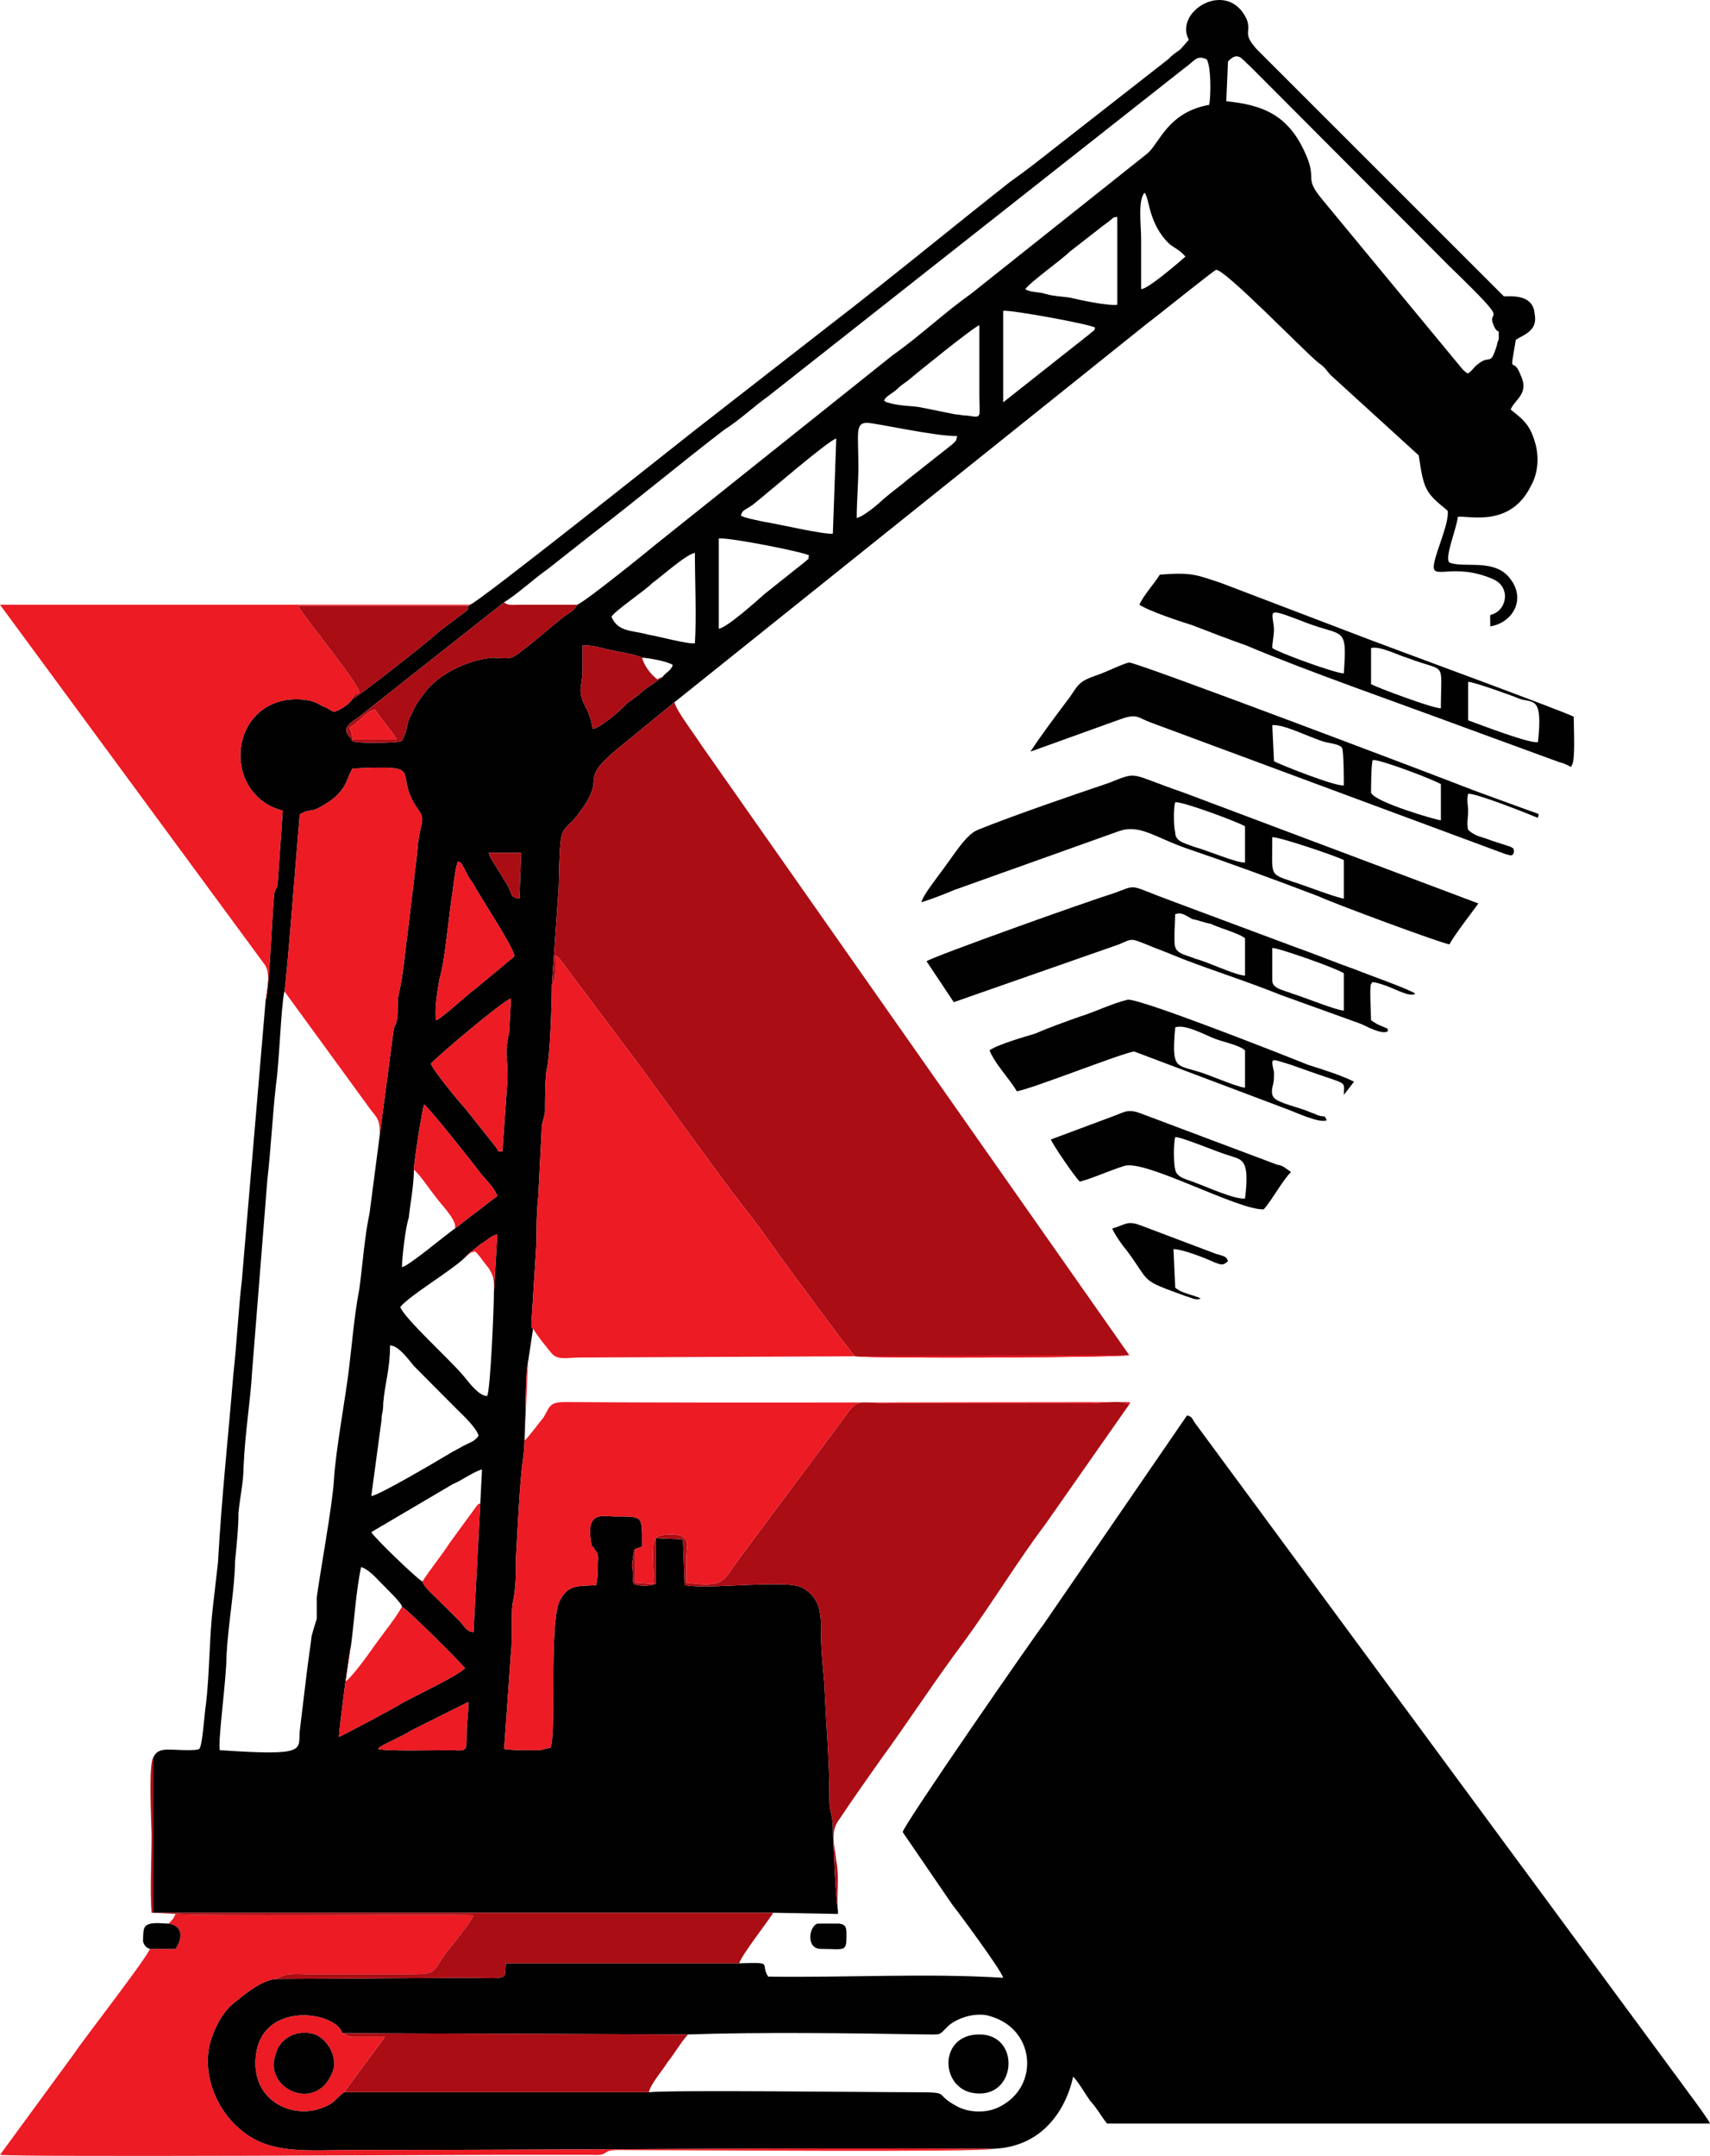
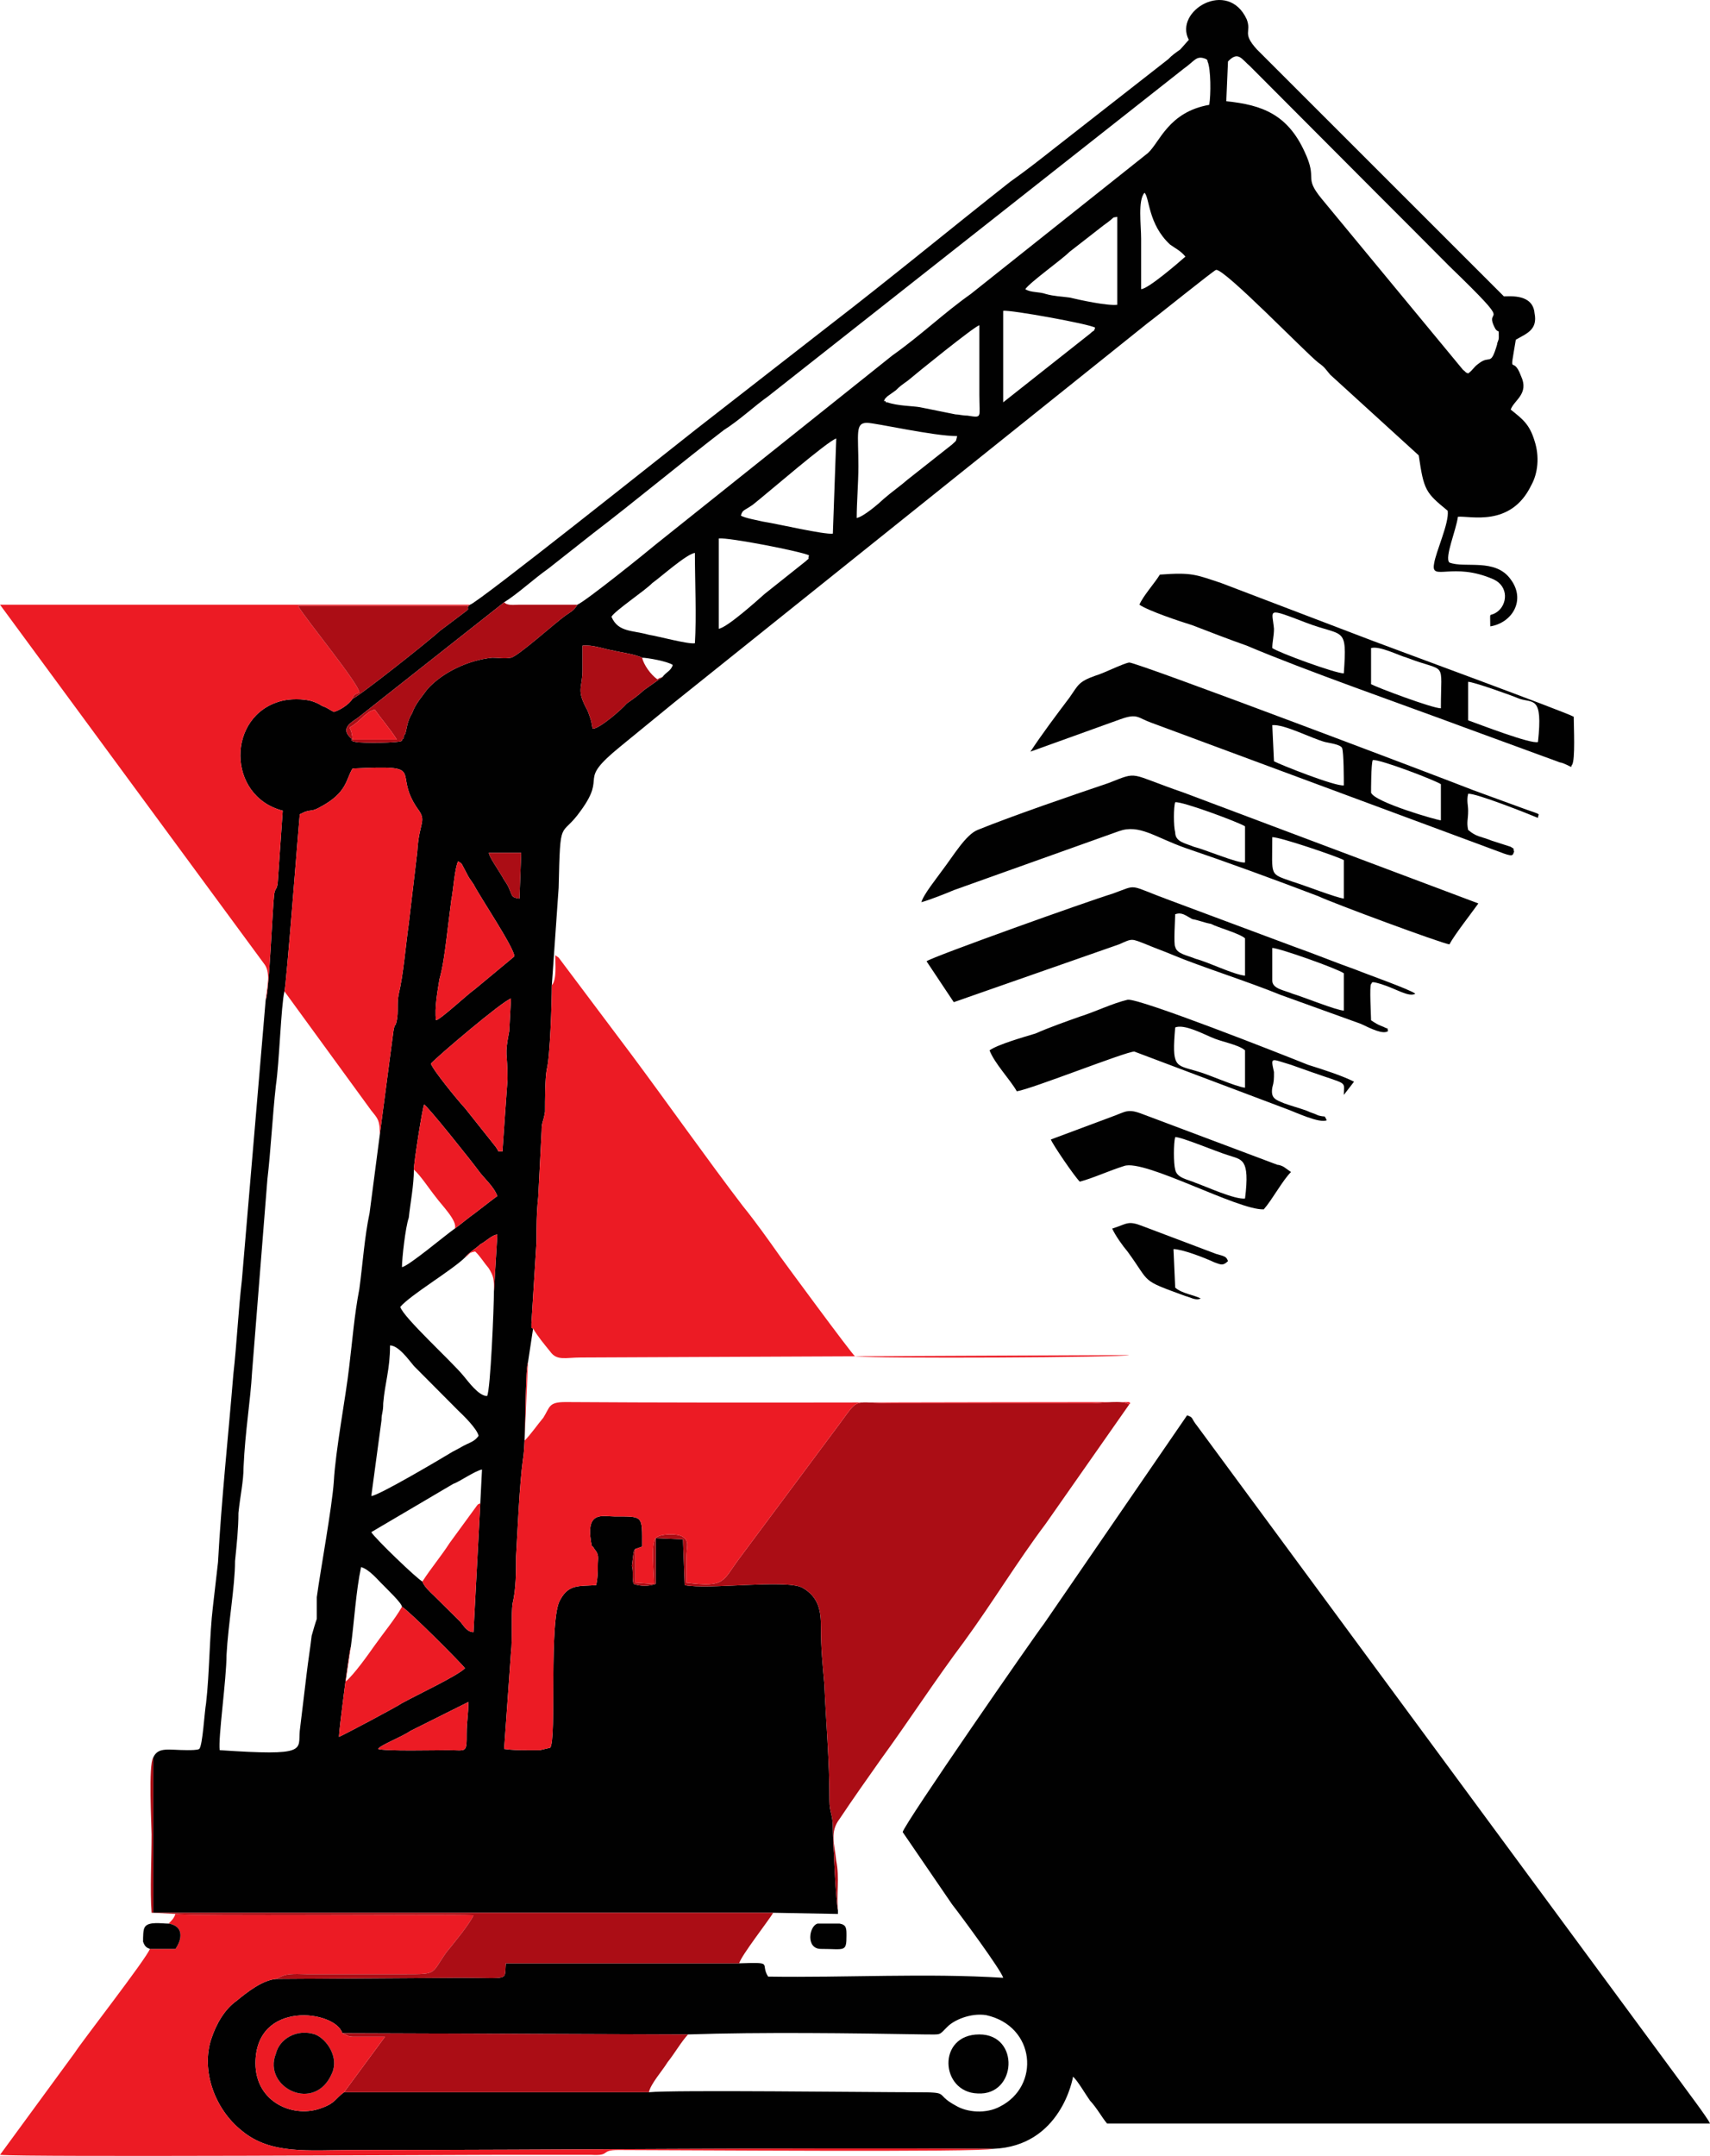
<svg xmlns="http://www.w3.org/2000/svg" xml:space="preserve" width="120.112mm" height="151.384mm" version="1.1" style="shape-rendering:geometricPrecision; text-rendering:geometricPrecision; image-rendering:optimizeQuality; fill-rule:evenodd; clip-rule:evenodd" viewBox="0 0 9115.21 11488.49">
  <defs>
    <style type="text/css">
   
    .fil0 {fill:#010101}
    .fil1 {fill:#AB0D15}
    .fil2 {fill:#EC1B24}
   
  </style>
  </defs>
  <g id="Layer_x0020_1">
    <path class="fil0" d="M2015.46 9319.8c9.08,-19.34 127.17,-64.25 172.55,-96.22l308.67 -154.12c0,70.64 -9.09,102.78 -9.09,166.88 0,109.25 0,89.81 -99.87,89.81 -63.51,0 -335.89,6.44 -372.25,-6.35zm-145.21 -545.48c18.15,-134.76 27.2,-295.38 54.42,-423.74 45.45,12.98 90.79,70.67 118.08,96.24 18.15,19.37 99.88,96.43 99.88,115.53 36.29,19.27 317.76,301.84 335.9,327.32 -36.31,38.58 -254.16,141.22 -335.9,186.13 -27.3,19.36 -317.83,173.35 -335.96,179.77 0,-31.97 54.49,-462.14 63.58,-481.25zm689.97 -763.81l-36.28 686.67c-36.36,0 -54.5,-38.51 -72.65,-57.62l-136.21 -134.79c-27.24,-25.83 -54.44,-51.37 -63.53,-77.21 -27.18,-12.68 -254.24,-230.96 -272.38,-263.11l435.77 -256.62c36.36,-13.01 118.1,-70.62 154.38,-77.02l-9.1 179.7zm-581.05 -38.58l54.5 -404.34c0,-38.55 9.08,-38.55 9.08,-89.82 9.07,-109.21 36.29,-179.81 36.29,-308.2 45.46,0 99.88,77.13 127.1,109.29l236.08 237.43c27.22,25.57 99.87,96.24 108.95,134.76 -18.14,25.61 -36.36,32.15 -63.59,44.98 -27.2,12.71 -45.37,25.58 -72.65,38.54 -63.51,38.51 -399.48,237.36 -435.77,237.36zm653.74 -1091.05c0,83.46 -18.23,526.16 -36.36,558.28 -45.38,0 -99.88,-77.04 -127.12,-108.97 -63.58,-77.13 -317.76,-308.16 -335.89,-365.86 54.47,-64.27 272.31,-192.68 344.99,-263.19 18.15,-25.79 63.56,-51.3 81.69,-70.71 27.24,-12.7 63.6,-51.33 90.82,-51.33l-18.13 301.77zm-208.84 -333.92c-54.5,38.58 -245.15,199.16 -281.44,205.52 0,-44.98 18.15,-211.88 36.29,-263.22 9.09,-83.42 27.22,-173.35 27.22,-256.76 0,-38.48 45.41,-327.34 54.5,-346.46 18.15,6.46 263.3,314.52 290.53,352.85 27.24,38.54 81.74,83.52 99.87,134.79 -9.08,6.54 -9.08,6.54 -18.13,13.05l-99.88 76.81c-36.36,25.73 -81.74,64.31 -108.96,83.43zm-127.14 -879.13c27.27,-32.19 381.31,-333.93 426.76,-346.75l-9.14 173.38c-27.22,141.18 -9.08,102.6 -9.08,256.82 -9.05,128.19 -18.15,250.12 -27.24,384.93 -36.28,-6.42 -9.05,13.01 -36.28,-25.54l-163.43 -205.52c-36.31,-38.52 -172.52,-205.39 -181.6,-237.33zm27.27 -231.11c-9.12,-64.29 9.09,-160.54 18.17,-218.17 18.15,-64.29 27.2,-134.79 36.29,-205.52l27.2 -218.21c9.08,-38.54 18.21,-173.31 36.36,-205.28 9.08,6.33 0,0 18.17,12.68l27.2 51.38c9.09,19.4 18.15,32.16 36.36,57.87 36.28,70.53 217.89,340.04 217.89,384.97l-208.8 173.37c-45.45,32.16 -181.61,160.56 -208.83,166.91zm453.91 -892.1l-9.05 243.79c-45.37,-6.39 -36.29,-12.79 -54.5,-51.37 -9.08,-25.55 -27.22,-44.91 -36.31,-64.03 -18.15,-32.15 -72.63,-109.27 -72.63,-128.39l172.5 0zm-753.57 1501.76l-54.43 417.17c-27.22,128.41 -36.31,269.54 -54.5,404.45 -27.23,141.25 -36.32,269.54 -54.47,417.23 -18.13,160.4 -72.63,442.74 -81.73,609.61 -9.05,134.87 -72.63,481.44 -90.78,616.26 0,38.56 0,77.14 0,115.64 -9.05,25.48 -18.15,57.74 -27.24,89.68 -9.05,77.02 -18.13,128.39 -27.18,205.43l-36.35 301.76c-9.1,102.57 45.4,134.83 -426.69,102.57 -9.09,-64.1 36.29,-378.54 36.29,-506.94 9.05,-167.02 45.4,-365.82 45.4,-500.58 9.08,-89.88 18.14,-173.34 18.14,-256.8 9.09,-89.91 27.24,-167.02 27.24,-243.89 9.09,-199.07 36.36,-346.61 45.44,-507.16l81.66 -1026.96c18.21,-154.04 27.27,-340.06 45.41,-500.61 18.15,-121.86 27.24,-423.53 45.38,-500.66 9.08,-19.12 72.63,-847.22 81.73,-943.47l27.19 -12.83c36.34,-12.74 36.34,0 81.73,-25.68 145.31,-76.91 136.23,-147.57 172.5,-205.3 408.54,-19.34 208.84,12.75 345.07,211.67 54.42,70.58 9.05,70.58 0,231.21l-45.45 384.95c-18.15,128.39 -27.24,263.22 -54.42,378.86 -9.17,44.98 0,89.88 -9.17,134.75 -9.05,44.98 -9.05,6.47 -18.15,57.74l-72.64 551.91zm1507.17 -2438.94l-99.86 70.52c-27.31,25.73 -54.5,45.17 -90.82,70.64 -27.28,32.22 -145.28,134.83 -181.57,134.83 -9.09,-32.12 0,-25.55 -27.22,-96.21 -63.6,-115.56 -27.28,-115.56 -27.28,-218.31 0,-44.95 0,-89.85 0,-128.41 54.5,-6.31 118.06,19.4 163.43,25.83 18.15,6.33 118.02,19.15 154.37,38.48 27.23,0 136.15,19.15 163.39,38.52 -9.09,31.97 -36.29,38.39 -54.44,64.12zm-272.38 -320.82c18.15,-32.25 181.57,-141.18 217.89,-179.76 45.4,-32.16 181.56,-154.12 226.94,-160.6 0,147.87 9.05,340.36 0,481.47 -36.29,6.44 -199.75,-38.54 -245.13,-44.98 -90.78,-25.68 -163.41,-12.72 -199.7,-96.14zm571.97 -417.16c54.46,-6.61 444.86,70.45 481.14,89.81 -9.08,31.97 9.13,6.44 -18.14,31.97l-217.89 173.3c-36.29,32.19 -199.75,179.7 -245.12,186.07l0 -481.15zm118 -122.04c9.1,-32.15 18.15,-25.79 63.52,-57.73 81.74,-64.31 399.49,-340.3 444.9,-352.98l-18.15 506.95c-45.4,6.35 -290.53,-51.33 -372.25,-64.1 -27.2,-6.57 -99.88,-19.36 -118.02,-32.15zm617.38 12.79c0,-83.46 9.05,-186.16 9.05,-275.94 0,-173.37 -18.15,-231.07 45.45,-231.07 45.37,0 354.04,70.71 481.11,70.71 -9.05,31.97 0,19.21 -27.2,44.76l-236.03 186.27c-36.36,31.93 -90.82,70.45 -127.17,102.6 -27.2,25.79 -108.92,96.24 -145.21,102.68zm145.21 -622.61c9.16,-19.16 0,-6.4 18.21,-25.51l45.37 -32.25c18.15,-19.16 36.29,-32.06 63.59,-51.31 45.34,-38.54 354.05,-288.73 381.31,-295.27l0 372.37c0,121.82 18.15,121.82 -63.6,109.03 -27.2,0 -45.41,-6.44 -63.54,-6.44l-190.66 -38.48c-36.32,-6.4 -118.01,-6.4 -172.47,-25.73 0,0 0,0 0,0 -9.05,0 -9.05,0 -9.05,-6.42 0,0 -9.16,0 -9.16,0zm635.57 -481.26c36.29,-6.54 462.96,70.49 490.27,89.81 -9.08,25.58 0,6.47 -27.31,32.09l-462.96 365.79 0 -487.68zm118.02 -115.59c27.2,-38.51 190.65,-154.01 236.02,-198.92l181.57 -141.29c72.67,-51.42 36.36,-38.37 72.67,-44.81l0 468.47c-54.53,6.31 -199.74,-25.73 -254.25,-38.59 -45.37,-6.37 -81.65,-6.37 -127.1,-19.07 -36.29,-12.98 -81.73,-6.61 -108.92,-25.79zm617.34 0c0,-89.89 0,-186.17 0,-269.63 0,-70.58 -18.15,-205.41 18.15,-243.78 27.29,25.54 18.21,166.76 136.22,275.96 36.29,25.62 54.44,31.95 81.74,64.1 -36.36,32.15 -199.75,173.35 -236.11,173.35zm-3005.09 1681.56c-18.15,32.06 -36.29,38.51 -63.59,57.87 -54.44,38.48 -254.18,218.26 -290.45,224.61 -36.36,6.47 -63.6,0 -99.88,0 -127.14,12.79 -263.3,76.91 -345.02,166.84 -27.24,38.44 -63.58,76.95 -81.73,128.28 -27.24,44.98 -27.24,77.06 -36.29,109.29 -9.09,12.75 -9.09,12.75 -9.09,25.54 0,0 -9.05,6.4 -9.05,6.4 0,0 0,6.61 0,6.61 -18.13,12.72 -217.96,12.72 -245.18,6.35 -27.2,-6.35 -9.05,0 -27.2,-12.96l9.05 0c-72.63,-57.73 -9.05,-89.85 27.24,-115.43l780.8 -616.22c72.63,-44.95 154.36,-121.97 236.1,-179.77 72.57,-57.66 154.3,-121.95 236.02,-186.05 226.94,-173.37 481.18,-384.97 699.06,-551.92 81.73,-51.38 163.47,-128.4 236.04,-179.66l2215.23 -1745.89c54.5,-38.63 63.56,-64.1 99.85,-57.71 27.29,6.44 27.29,12.73 27.29,19.08 18.15,38.63 18.15,179.74 9.05,231.11 -217.85,38.5 -263.29,199.06 -326.8,256.83l-944.23 751.02c-145.24,102.6 -263.34,218.02 -417.64,327.27l-1261.97 1007.63c-45.38,38.48 -372.19,301.67 -417.64,320.88l0.02 0zm4258.01 -2194.97c108.92,108.95 263.26,263 390.4,391.39 372.19,359.5 172.45,199.14 245.09,333.9 18.18,25.61 18.18,-6.47 18.18,44.94 0,19.12 -9.08,25.51 -9.08,38.48 -36.29,121.86 -36.29,51.33 -99.87,102.68 -27.24,19.18 -27.24,32.15 -54.44,51.26 -18.13,-6.28 -9.08,-6.28 -27.29,-19.12l-753.51 -911.56c-99.87,-121.82 -18.15,-96.28 -90.82,-250.23 -90.78,-199.05 -226.93,-250.38 -417.6,-269.5l9.05 -212c54.47,-57.62 72.68,-12.64 118.02,25.86l671.87 673.89zm-4830.02 2194.97l-9.05 6.59c-9.09,25.47 9.05,6.35 -9.09,25.47l-145.21 109.27c-54.53,51.38 -435.83,352.87 -463.07,359.48 -18.15,31.93 -72.63,64.08 -99.87,70.45 -27.2,-12.76 -27.2,-19.16 -63.56,-32.16 -18.13,-12.82 -36.28,-19.18 -54.47,-25.58 -45.4,-12.7 -118,-12.7 -163.41,0 -290.52,76.93 -290.52,507.01 9.05,584.11l-27.2 391.54c-9.09,38.45 -9.09,12.83 -18.15,51.42 -9.09,70.45 -27.22,532.72 -45.44,564.67l-127.07 1495.46c-18.18,154.12 -27.24,340.24 -45.38,500.8 -27.29,333.64 -63.58,667.37 -81.73,1001.19 -9.08,77.1 -18.14,160.34 -27.23,237.36 -18.21,147.66 -18.21,359.47 -36.36,513.45 -9.05,51.52 -18.15,224.68 -36.29,244.01 -9.05,6.36 -45.4,6.36 -63.58,6.36 -99.83,0 -154.29,-19.12 -181.57,38.62l0 827.89 3304.76 0 344.99 6.39 0 -19.22c-9.09,-19.18 -27.24,-372.21 -27.24,-436.52 0,-76.8 -18.13,-83.39 -18.13,-147.57 0,-218.17 -18.21,-410.7 -27.27,-622.63 -9.09,-102.63 -18.19,-186.09 -18.19,-301.62 0,-83.27 -9.05,-160.41 -99.83,-211.67 -90.82,-44.94 -499.37,12.72 -626.44,-13.01l-9.09 -243.93 -145.27 -6.28 0 243.9c-36.33,12.89 -81.74,12.89 -118.02,0 -9.1,-32.08 0,-64.24 -9.1,-96.39l9.1 -70.45c9.05,-25.79 -9.1,0 9.05,-19.36l36.36 -12.79c0,-166.91 9.1,-160.51 -145.28,-160.51 -63.6,0 -154.29,-31.97 -127.11,134.83 9.09,44.87 0,6.36 18.15,38.48 27.24,32.15 18.15,44.94 18.15,89.81 0,32.15 0,64.32 -9.05,102.71 -90.78,6.58 -145.24,-6.31 -190.65,77.1 -63.52,96.24 -18.15,750.98 -54.47,789.52l-54.5 12.73c-18.15,0 -45.37,0 -63.55,0 -45.37,0 -81.66,0 -127.1,-6.36l36.36 -513.55c9.08,-70.52 0,-205.32 9.08,-263 18.15,-77.06 18.15,-166.99 18.15,-250.44 9.05,-153.9 18.15,-378.54 36.29,-513.37 18.15,-89.85 9.05,-468.64 27.23,-519.95l27.26 -179.81c-9.08,-6.35 -9.08,6.47 -9.08,-25.5l27.22 -436.46c0,-77.13 0,-154.2 9.1,-237.5l18.15 -352.96c0,-51.34 9.05,-44.97 18.15,-102.82 0,-57.8 0,-173.16 9.05,-224.66 18.21,-64.13 27.3,-365.87 27.3,-449.28l36.29 -519.78c9.09,-391.61 9.09,-256.86 118.02,-410.8 145.31,-199.06 -27.24,-147.73 208.8,-340.21l290.57 -237.5 2523.94 -2021.77c36.28,-25.77 354.04,-282.31 363.13,-282.31 45.41,-6.42 472.09,436.34 544.77,494.15 36.29,25.62 36.29,32.15 63.51,64.12l472.1 430.17c27.24,186.09 36.31,198.81 154.37,295.05 9.08,64.42 -63.56,218.29 -72.65,282.62 -18.15,96.24 99.87,-13 317.76,83.28 81.73,38.54 72.63,134.79 18.15,173.3 -45.39,32.12 -36.29,-12.83 -36.29,77.06 118.02,-19.22 190.65,-141.15 108.92,-250.36 -81.73,-115.47 -245.08,-57.81 -326.82,-89.85 -27.29,-25.62 36.29,-173.2 45.38,-243.9 63.54,-6.36 281.44,57.74 390.4,-166.91 36.28,-64.08 45.41,-154.01 18.15,-237.47 -27.24,-89.81 -63.51,-115.53 -127.11,-166.87 18.15,-51.33 99.87,-83.28 54.5,-179.74 -45.41,-121.78 -63.56,25.73 -27.27,-192.49 54.49,-32.09 118,-51.33 99.87,-141.18 -9.09,-102.6 -127.11,-89.89 -163.39,-89.89l-1316.49 -1315.72c-81.66,-89.81 -27.22,-89.81 -54.46,-160.55 -99.88,-218.24 -390.4,-44.98 -308.67,109.25l-45.44 51.3c-27.2,19.15 -45.34,31.98 -63.49,51.42l-599.22 468.43c-81.74,64.3 -154.37,121.93 -245.15,186.1 -317.76,250.39 -644.58,519.9 -953.25,757.37l-717.31 558.52c-163.36,128.19 -1162.04,924.15 -1207.48,936.96l0.02 -0.02z" />
    <path class="fil0" d="M3459.03 11149.14l-1625.08 0c-45.44,31.93 -45.44,57.73 -118.08,83.28 -145.25,57.94 -354.04,-25.55 -354.04,-237.51 0,-340.03 426.69,-282.26 462.96,-160.45l1843.08 6.59c390.4,-12.98 871.58,-6.59 1261.98,0 90.78,0 72.57,6.35 118.01,-38.52 36.29,-38.62 127.11,-77.13 208.8,-64.31 263.34,57.88 290.53,378.77 72.68,487.77 -72.68,38.51 -172.55,32.15 -236.09,-6.4 -118.02,-64.01 -18.15,-70.45 -217.89,-70.45 -245.11,0 -1289.2,-13.01 -1416.32,0zm481.22 -686.97l-1243.83 0c-9.09,96.35 27.27,77.1 -236.04,77.1l-989.63 6.35c-72.63,6.47 -154.36,70.77 -208.8,115.72 -63.58,44.87 -108.95,121.74 -136.23,205.17 -54.43,166.98 18.22,372.51 163.47,487.86 154.36,128.41 354.08,102.68 590.1,102.68 1134.85,0 2278.83,-12.83 3413.68,-6.4 363.15,-12.79 426.75,-378.62 426.75,-384.97 27.18,25.51 63.47,89.89 90.7,128.22 36.36,38.52 63.6,89.96 90.79,121.93l3213.98 0c-9.08,-25.47 -136.21,-192.52 -163.45,-231l-2569.32 -3485.08c-36.29,-44.94 -18.15,-44.94 -54.47,-57.88l-762.62 1110.34c-45.37,57.81 -744.43,1065.61 -753.6,1110.56l263.33 385c45.41,57.81 263.29,353 272.38,391.51 -408.54,-25.73 -835.3,0 -1252.92,-6.35 -45.38,-70.74 36.36,-77.06 -154.31,-70.74l0.02 -0.02z" />
-     <path class="fil1" d="M2941.56 5250.51c27.24,-31.95 18.15,-115.43 18.15,-160.34 18.15,12.76 0,0 18.15,12.76l390.4 519.94c181.6,243.79 408.54,564.67 590.15,802.18 72.64,89.98 136.16,179.87 199.74,269.76 18.15,25.47 381.31,519.71 399.45,532.59 99.87,12.97 1434.46,6.5 1461.73,-6.47l-2278.8 -3247.69c-27.29,-44.91 -136.21,-186.03 -145.27,-231l-290.57 237.5c-236.04,192.49 -63.49,141.15 -208.8,340.21 -108.92,153.94 -108.92,19.18 -118.02,410.79l-36.29 519.78 -0.02 -0.01z" />
    <path class="fil1" d="M3386.4 8254.3c-18.15,19.36 0,-6.44 -9.05,19.36l-9.09 70.46c9.09,32.15 0,64.31 9.09,96.39 36.28,12.9 81.69,12.9 118.02,0l0 -243.9 145.27 6.29 9.09 243.92c127.07,25.73 535.61,-31.93 626.43,13.01 90.78,51.26 99.83,128.41 99.83,211.67 0,115.53 9.09,198.99 18.19,301.62 9.05,211.93 27.26,404.46 27.26,622.63 0,64.19 18.14,70.77 18.14,147.58 0,64.31 18.15,417.33 27.24,436.52 -9.09,-83.41 9.05,-173.3 -9.09,-263.22 -9.05,-89.89 -36.28,-153.87 18.14,-224.64 72.68,-108.92 145.33,-211.64 217.89,-314.41 154.36,-211.86 290.53,-423.6 444.9,-629.13 154.33,-211.63 281.47,-423.45 435.77,-628.97l444.9 -635.42c-36.36,-25.54 -145.28,-6.28 -199.75,-6.28l-1053.19 0c-226.94,0 -181.56,-38.61 -290.53,108.96l-535.61 718.86c-90.82,121.97 -72.64,154.23 -281.47,128.44 0,-44.94 0,-83.46 0,-128.44 0,-70.45 18.15,-89.77 -18.15,-115.34 -18.13,-19.4 -127.14,-19.4 -145.27,6.35 -27.24,25.58 -9.1,192.49 -9.1,243.9l-99.87 -6.47 0 -179.73z" />
    <path class="fil2" d="M2941.56 5250.51c0,83.41 -9.08,385.15 -27.29,449.28 -9.05,51.51 -9.05,166.87 -9.05,224.66 -9.09,57.85 -18.15,51.48 -18.15,102.82l-18.15 352.96c-9.09,83.3 -9.09,160.37 -9.09,237.5l-27.22 436.46c0,31.97 0,19.15 9.08,25.5 27.24,44.98 54.44,77.14 90.79,122.12 36.32,51.26 81.66,32.08 163.39,32.08l2923.43 -12.98c-27.27,12.98 -1361.86,19.44 -1461.73,6.47 -18.15,-12.87 -381.31,-507.12 -399.45,-532.59 -63.58,-89.89 -127.09,-179.78 -199.74,-269.76 -181.6,-237.5 -408.54,-558.39 -590.15,-802.18l-390.39 -519.94c-18.15,-12.76 0,0 -18.15,-12.76 0,44.91 9.09,128.39 -18.15,160.34l0.01 0z" />
    <path class="fil2" d="M1416.27 5327.57c18.21,-31.95 36.34,-494.22 45.44,-564.67 9.05,-38.59 9.05,-12.97 18.15,-51.42l27.2 -391.54c-299.57,-77.1 -299.57,-507.19 -9.05,-584.11 45.41,-12.7 118.01,-12.7 163.41,0 18.19,6.4 36.34,12.76 54.47,25.58 36.36,13 36.36,19.4 63.56,32.16 27.24,-6.37 81.73,-38.52 99.87,-70.45 9.09,-25.84 9.09,-19.44 36.32,-32.16 0,-44.94 -281.4,-385.19 -326.85,-462.06l907.9 0 9.05 -6.59 -2505.73 0 1407.21 1912.76c36.36,44.87 18.15,115.43 9.07,192.49l-0.02 0.02z" />
    <path class="fil2" d="M3386.4 8254.3l0 179.73 99.87 6.47c0,-51.42 -18.15,-218.32 9.1,-243.9 18.13,-25.75 127.14,-25.75 145.27,-6.35 36.29,25.57 18.15,44.9 18.15,115.34 0,44.98 0,83.49 0,128.44 208.83,25.79 190.65,-6.47 281.47,-128.44l535.61 -718.86c108.97,-147.57 63.59,-108.96 290.53,-108.96l1053.19 0c54.47,0 163.39,-19.25 199.75,6.28 9.08,-12.71 9.08,0 0,-12.71 -989.59,0 -2015.54,6.43 -3005.17,0 -90.71,0 -81.66,25.61 -118.02,83.46 -27.2,31.93 -72.57,96.24 -99.87,121.85l18.17 -417.17c-18.17,51.31 -9.08,430.1 -27.22,519.95 -18.15,134.83 -27.24,359.47 -36.29,513.37 0,83.46 0,173.38 -18.15,250.44 -9.08,57.68 0,192.49 -9.08,263l-36.35 513.56c45.44,6.35 81.73,6.35 127.09,6.35 18.19,0 45.41,0 63.56,0l54.5 -12.73c36.31,-38.54 -9.05,-693.27 54.46,-789.52 45.41,-83.42 99.88,-70.52 190.66,-77.1 9.05,-38.39 9.05,-70.55 9.05,-102.7 0,-44.87 9.09,-57.66 -18.15,-89.82 -18.15,-32.12 -9.05,6.4 -18.15,-38.48 -27.19,-166.8 63.51,-134.83 127.11,-134.83 154.37,0 145.28,-6.39 145.28,160.51l-36.36 12.79 -0.02 0z" />
    <path class="fil2" d="M898.81 10250.54c81.69,12.79 72.63,83.35 36.36,134.83l-136.23 0c-18.15,51.33 -363.13,494.18 -399.49,551.92l-399.45 545.49c127.05,12.82 2460.39,0 2660.1,0l490.27 0c108.96,6.35 45.38,-25.73 145.25,-25.73 290.53,0 1951.98,12.96 1997.36,-6.4 -1134.85,-6.44 -2278.84,6.4 -3413.68,6.4 -236.02,0 -435.74,25.73 -590.1,-102.68 -145.25,-115.34 -217.89,-320.88 -163.47,-487.86 27.27,-83.43 72.65,-160.29 136.23,-205.17 54.44,-44.95 136.16,-109.25 208.8,-115.72l27.24 -12.71c36.36,-19.37 99.88,-12.79 136.23,-12.79l526.55 0c172.52,0 136.16,0 217.89,-115.69 36.28,-44.87 127.07,-153.9 145.28,-198.88 -163.43,-6.5 -1516.22,6.5 -1588.79,-6.5 -9.18,25.75 -18.23,32.12 -36.36,51.48l0.02 0z" />
    <path class="fil2" d="M1516.14 5282.59l463.03 635.4c36.29,44.98 45.37,51.38 45.37,128.4l72.64 -551.91c9.1,-51.26 9.1,-12.76 18.15,-57.74 9.17,-44.87 0,-89.77 9.17,-134.75 27.18,-115.64 36.28,-250.47 54.42,-378.86l45.45 -384.94c9.05,-160.63 54.42,-160.63 0,-231.21 -136.23,-198.92 63.47,-231.01 -345.07,-211.67 -36.28,57.72 -27.2,128.39 -172.5,205.3 -45.39,25.68 -45.39,12.93 -81.73,25.68l-27.19 12.83c-9.1,96.24 -72.65,924.35 -81.73,943.47z" />
    <path class="fil0" d="M7163.24 4788.4c-45.37,-6.39 -208.84,-70.49 -272.38,-89.82 -127.11,-44.97 -108.96,-25.57 -108.96,-237.53 45.44,0 345.05,102.68 381.35,122.04l0 205.31zm-526.56 -192.52c-36.36,6.35 -217.88,-70.6 -272.38,-83.49 -45.37,-19.08 -99.87,-25.54 -99.87,-77.02 -9.09,-31.97 -9.09,-134.76 0,-160.37 36.28,-6.32 344.95,109.06 372.25,128.4l0 192.49zm-1725.05 211.85c45.45,-12.9 127.18,-44.83 172.52,-64.27l880.67 -314.49c108.96,-38.48 190.65,32.09 354.12,89.81 226.93,77.1 472.06,167 708.15,256.84 81.7,38.61 653.63,250.25 699.07,256.79 27.24,-51.48 118.02,-166.91 154.31,-218.17l-1570.66 -590.53c-299.62,-102.82 -236.02,-115.64 -399.49,-51.48 -208.8,70.62 -508.4,173.26 -699.07,250.32 -63.51,25.79 -127.09,134.83 -190.61,218.33 -27.26,38.48 -99.83,128.39 -109,166.87z" />
    <path class="fil1" d="M935.17 10199.07c72.57,13 1425.36,0 1588.79,6.5 -18.21,44.97 -109.01,154.01 -145.28,198.88 -81.73,115.69 -45.37,115.69 -217.89,115.69l-526.55 0c-36.36,0 -99.87,-6.58 -136.23,12.79l-27.24 12.71 989.63 -6.35c263.3,0 226.95,19.25 236.04,-77.1l1243.82 0c9.05,-38.48 154.31,-224.63 181.57,-269.51l-3304.75 0 0 -827.89c-27.23,38.5 -9.08,365.7 -9.08,410.68 0,134.83 -9.05,295.39 0,417.2l127.18 6.4 -0.02 0z" />
    <path class="fil1" d="M1833.96 11149.14l1625.08 0c9.09,-44.94 72.68,-115.64 99.88,-160.55 36.33,-44.94 72.67,-109.04 108.96,-147.54l-1843.08 -6.59 27.31 12.94c9.05,6.4 27.2,6.4 36.29,6.4l163.43 0 -217.86 295.34z" />
    <path class="fil0" d="M6781.9 5051.52c36.36,0 345.05,109.27 381.35,134.83l0 198.92c-36.29,0 -226.99,-76.88 -272.38,-89.65 -45.38,-19.43 -108.96,-25.79 -108.96,-70.73 0,-19.15 0,-160.54 0,-173.37zm-517.47 -179.7c36.28,-12.68 54.5,6.44 90.78,25.82 36.29,6.37 63.6,19.16 99.87,25.48 36.29,19.43 154.3,51.4 181.6,77.13l0 198.92c-63.59,-6.44 -190.7,-70.52 -263.33,-89.85 -45.37,-19.15 -99.87,-25.55 -108.92,-64.13 -9.09,-12.79 0,-154.12 0,-173.37zm-1325.49 250.5l145.21 218.08 880.67 -307.99c72.65,-32.15 63.58,-32.15 145.24,0 45.41,19.12 99.88,38.51 145.28,57.77 136.17,57.63 399.49,141.15 572,211.82l426.69 153.87c54.5,25.86 118.02,57.81 145.24,38.62 -9.08,-25.79 9.14,-6.37 -18.13,-19.33 -9.09,-6.47 -27.24,-6.47 -72.61,-38.41 0,-19.39 -9.13,-186.23 0,-192.58 9.1,-6.47 -9.13,-19.26 54.47,0 81.69,25.67 145.28,70.65 181.56,51.47 -18.13,-19.43 -272.38,-109.27 -317.75,-128.46 -108.92,-38.51 -217.85,-83.39 -326.88,-121.97l-653.63 -243.8c-245.18,-89.91 -172.51,-89.91 -317.76,-38.5 -127.14,38.5 -953.3,333.56 -989.59,359.42z" />
    <path class="fil0" d="M7317.61 4050.35c36.28,-6.35 335.89,109.04 363.09,128.41l0 192.52c-18.15,0 -354.04,-96.27 -372.19,-147.57 0,-12.96 0,-154.18 9.09,-173.35zm-535.72 -186.12c63.58,-6.37 208.83,70.52 281.47,89.88 27.23,6.37 81.73,12.79 90.78,31.95 9.1,25.75 9.1,166.97 9.1,199.13 -45.37,6.37 -335.91,-109.21 -372.25,-128.47l-9.09 -192.49zm-1289.21 141.22l481.22 -173.38c90.78,-32.15 90.78,-6.35 163.41,19.22l1852.09 686.89c81.7,32.01 72.65,19.18 81.7,0 -9.05,-25.79 9.1,-6.57 -18.15,-25.79l-99.87 -32.09c-63.56,-25.51 -81.69,-19.25 -127.07,-57.77 -9.08,-44.98 0,-51.26 0,-102.6 0,-32.15 -9.08,-51.26 0,-89.85 36.29,-6.4 326.82,109.03 372.19,128.36 0,-25.79 27.28,-12.98 -63.51,-44.91l-281.47 -102.81c-145.2,-57.71 -1788.54,-680.32 -1833.9,-680.32 -36.36,6.4 -136.23,57.87 -181.57,70.62 -90.82,32.15 -90.82,51.31 -136.23,115.47 -72.6,96.24 -145.25,192.7 -208.83,288.94z" />
    <path class="fil0" d="M8098.33 3723.12c72.65,25.47 127.15,-19.44 99.87,230.99 -36.28,12.79 -317.75,-96.24 -372.19,-115.6l0 -205.31c27.2,0 226.94,70.49 272.31,89.93zm-789.81 -269.8c45.37,-12.83 145.24,38.51 190.61,51.48 217.92,83.49 181.57,6.47 181.57,269.61 -45.34,0 -335.91,-109.24 -372.19,-128.39l0 -192.7zm-345.03 -134.66c199.75,76.93 217.89,12.83 199.75,269.63 -45.37,0 -344.99,-109.24 -381.35,-134.97 0,-31.93 9.09,-64.13 9.09,-102.71 -9.09,-102.61 -45.38,-115.36 172.5,-31.95zm-889.72 -96.35c45.41,32.06 217.86,89.85 281.44,109.18 99.87,38.54 199.74,77.06 290.52,108.99 317.76,134.8 817.09,308.1 1162.16,436.49l508.4 186.16c9.07,0 36.29,12.83 36.29,12.83 36.29,19.34 18.15,6.54 27.24,0 18.14,-25.62 9.05,-205.32 9.05,-256.61 -45.38,-25.79 -953.25,-359.48 -1071.25,-404.35l-808.12 -308.16c-136.15,-44.87 -154.29,-57.7 -326.8,-44.87 -27.24,44.87 -90.78,115.39 -108.92,160.32z" />
    <path class="fil0" d="M6264.43 5475.13c45.37,-19.29 145.21,32.12 190.65,51.48 54.42,25.57 145.25,38.41 181.6,70.45l0 199.13c-54.5,-6.44 -190.7,-70.73 -263.33,-89.85 -108.92,-32.16 -127.07,-19.37 -108.92,-231.22zm-989.64 121.93c27.24,70.77 108.97,154.22 145.33,218.25 81.64,-12.72 580.98,-211.78 626.42,-211.78l817.09 308.09c36.29,12.82 172.5,77.06 208.8,57.73 -18.15,-31.93 0,-12.83 -45.34,-25.57 -27.29,-12.83 -36.35,-12.83 -63.58,-25.79 -36.29,-12.82 -81.73,-25.48 -118.02,-38.51 -45.44,-19.2 -72.63,-25.59 -63.58,-83.28 9.09,-32.16 9.09,-44.91 9.09,-83.45 -18.15,-83.54 -18.15,-70.74 90.78,-38.56 36.36,12.79 72.63,25.59 108.95,38.56 199.71,70.49 172.52,44.97 172.52,121.82l54.5 -70.53c-63.6,-32.15 -163.47,-64.26 -245.16,-89.85 -127.11,-51.33 -907.9,-359.4 -962.41,-346.63 -81.66,19.4 -172.44,64.29 -254.16,89.78 -72.63,25.86 -163.46,57.8 -236.02,89.92 -63.6,19.36 -199.75,57.77 -245.2,89.81z" />
    <path class="fil0" d="M6264.43 6059.2c36.28,0 217.89,77.02 281.43,96.39 72.68,25.61 118.02,12.82 90.82,231.14 -54.5,6.33 -208.83,-64.31 -263.33,-83.56 -45.37,-19.33 -99.87,-25.73 -108.92,-70.66 -9.09,-31.93 -9.09,-141.22 0,-173.31zm-662.79 12.97c9.06,25.57 127.15,198.85 154.37,224.65 72.65,-19.37 154.29,-57.92 236.03,-83.46 108.92,-38.58 608.28,237.36 744.51,230.99 45.34,-51.29 99.85,-153.97 145.21,-198.85l-36.29 -25.83c-9.08,-6.31 -27.22,-12.75 -36.36,-12.75l-717.2 -269.51c-81.74,-32.25 -90.82,-12.98 -163.4,12.71l-326.88 122.04z" />
    <path class="fil1" d="M1879.3 3723.12c27.24,-6.61 408.54,-308.1 463.07,-359.48l145.21 -109.27c18.15,-19.12 0,0 9.09,-25.47l-907.9 0c45.45,76.87 326.85,417.12 326.85,462.06 -27.23,12.72 -27.23,6.32 -36.32,32.16z" />
    <path class="fil2" d="M1870.25 8774.32c-9.09,19.11 -63.58,449.27 -63.58,481.25 18.13,-6.42 308.67,-160.41 335.96,-179.77 81.74,-44.91 299.59,-147.54 335.9,-186.13 -18.15,-25.48 -299.61,-308.05 -335.9,-327.32 -36.34,64.38 -99.88,141.22 -145.31,205.53 -36.29,51.34 -108.92,153.95 -154.29,192.53l27.22 -186.1z" />
    <path class="fil1" d="M1879.3 3941.14c-9.05,-115.43 -54.5,-12.83 63.6,-128.39 27.22,-19.18 18.13,-19.18 54.42,-31.95 36.36,51.26 81.73,102.61 118.02,160.34l-245.09 0c18.15,12.96 0,6.61 27.2,12.96 27.22,6.37 227.05,6.37 245.18,-6.35 0,0 0,-6.61 0,-6.61 0,0 9.05,-6.4 9.05,-6.4 0,-12.79 0,-12.79 9.09,-25.54 9.05,-32.23 9.05,-64.31 36.29,-109.29 18.15,-51.33 54.49,-89.85 81.73,-128.28 81.73,-89.93 217.89,-154.05 345.02,-166.84 36.28,0 63.52,6.47 99.88,0 36.28,-6.35 236.02,-186.13 290.45,-224.61 27.3,-19.36 45.44,-25.82 63.59,-57.87l-308.67 0c-27.22,0 -63.58,6.59 -81.73,-12.82l-780.8 616.22c-36.29,25.57 -99.87,57.7 -27.24,115.43z" />
    <path class="fil2" d="M2296.93 5667.84c9.08,31.94 145.28,198.81 181.6,237.33l163.43 205.52c27.23,38.54 0,19.12 36.28,25.54 9.09,-134.81 18.18,-256.74 27.24,-384.93 0,-154.22 -18.15,-115.64 9.08,-256.82l9.14 -173.38c-45.45,12.82 -399.49,314.55 -426.76,346.75z" />
    <path class="fil2" d="M2324.2 5436.72c27.22,-6.35 163.38,-134.75 208.83,-166.91l208.8 -173.37c0,-44.93 -181.62,-314.44 -217.89,-384.97 -18.21,-25.71 -27.27,-38.48 -36.36,-57.87l-27.2 -51.38c-18.17,-12.68 -9.09,-6.35 -18.17,-12.68 -18.15,31.97 -27.28,166.74 -36.36,205.28l-27.2 218.21c-9.09,70.73 -18.15,141.22 -36.29,205.52 -9.08,57.63 -27.29,153.88 -18.17,218.17z" />
    <path class="fil2" d="M1770.37 11046.33c-90.78,218.17 -372.25,76.98 -299.62,-102.68 18.15,-77.13 108.97,-134.76 208.84,-102.6 63.56,25.47 127.07,121.82 90.78,205.27zm63.58 102.82l217.86 -295.34 -163.43 0c-9.09,0 -27.24,0 -36.29,-6.4l-27.31 -12.94c-36.28,-121.82 -462.96,-179.59 -462.96,160.45 0,211.96 208.8,295.45 354.04,237.51 72.65,-25.55 72.65,-51.35 118.08,-83.28z" />
    <path class="fil2" d="M2206.14 6232.51c36.36,32.12 81.7,102.81 118.06,147.72 27.22,38.44 118.02,128.29 99.87,166.74 27.22,-19.12 72.6,-57.7 108.96,-83.43l99.88 -76.81c9.05,-6.5 9.05,-6.5 18.13,-13.05 -18.13,-51.26 -72.63,-96.24 -99.87,-134.79 -27.23,-38.32 -272.38,-346.39 -290.53,-352.85 -9.09,19.12 -54.5,307.98 -54.5,346.46z" />
    <path class="fil1" d="M3531.71 3607.43c-18.21,6.4 -18.21,6.4 -27.3,12.83 -36.29,-25.55 -72.57,-76.95 -81.66,-115.47 -36.36,-19.33 -136.23,-32.15 -154.37,-38.48 -45.37,-6.44 -108.92,-32.15 -163.43,-25.83 0,38.56 0,83.46 0,128.41 0,102.75 -36.32,102.75 27.28,218.31 27.22,70.66 18.13,64.09 27.22,96.21 36.29,0 154.29,-102.61 181.57,-134.83 36.31,-25.47 63.51,-44.91 90.82,-70.64l99.86 -70.52z" />
    <path class="fil2" d="M2251.55 8427.57c9.09,25.84 36.29,51.38 63.53,77.21l136.21 134.79c18.15,19.12 36.29,57.62 72.65,57.62l36.28 -686.67c-9.05,6.35 -9.05,0 -18.13,12.72l-145.28 198.95c-45.38,70.62 -99.87,134.76 -145.25,205.38z" />
    <path class="fil0" d="M5928.52 6546.96c18.15,38.58 54.44,89.88 81.66,122.04 127.14,173.33 63.6,147.57 308.76,237.43 27.22,6.46 54.42,25.79 81.64,13.05 -36.28,-19.4 -99.87,-25.84 -136.15,-57.99l-9.09 -205.25c45.37,0 163.47,44.91 217.89,70.53 36.28,12.89 45.45,19.36 72.63,-6.5 -9.05,-25.47 -18.13,-25.47 -63.54,-38.48l-390.4 -147.54c-81.74,-32.15 -81.74,-12.79 -163.4,12.72z" />
    <path class="fil0" d="M1770.37 11046.33c36.29,-83.46 -27.22,-179.81 -90.78,-205.27 -99.87,-32.16 -190.7,25.47 -208.84,102.6 -72.63,179.66 208.84,320.85 299.62,102.68z" />
    <path class="fil0" d="M5220.37 10841.05c-227.01,0 -208.88,308.09 -9.13,314.52 208.88,12.7 227.01,-314.52 9.13,-314.52z" />
    <path class="fil2" d="M2015.46 9319.8c36.36,12.79 308.74,6.35 372.25,6.35 99.87,0 99.87,19.44 99.87,-89.81 0,-64.1 9.09,-96.24 9.09,-166.88l-308.67 154.12c-45.38,31.97 -163.47,76.88 -172.55,96.22z" />
    <path class="fil1" d="M2769.06 4788.4l9.05 -243.79 -172.5 0c0,19.12 54.49,96.24 72.63,128.39 9.09,19.12 27.24,38.48 36.31,64.03 18.21,38.58 9.14,44.98 54.5,51.37z" />
    <path class="fil0" d="M798.94 10385.38l136.23 0c36.28,-51.48 45.33,-122.04 -36.36,-134.83 -36.33,0 -108.96,-13 -127.11,19.15 -9.1,12.83 -9.1,51.26 -9.1,77.1 9.1,25.54 18.19,31.97 36.34,38.58z" />
    <path class="fil2" d="M1879.3 3941.14l-9.05 0 245.09 0c-36.29,-57.73 -81.66,-109.08 -118.02,-160.34 -36.29,12.76 -27.2,12.76 -54.42,31.95 -118.1,115.56 -72.65,12.96 -63.6,128.39z" />
    <path class="fil0" d="M4375.99 10385.38c127.12,0 136.19,19.07 136.19,-70.74 0,-38.55 0,-57.66 -36.32,-64.1 -9.05,0 -108.92,0 -118.02,0 -45.4,12.79 -63.54,134.83 18.15,134.83z" />
    <path class="fil2" d="M2478.53 6701.15c27.2,-19.36 18.15,-25.79 54.5,-32.15 27.18,25.79 45.37,57.77 72.57,89.85 27.31,44.98 27.31,57.73 27.31,122.04l18.13 -301.77c-27.23,0 -63.58,38.63 -90.82,51.33 -18.13,19.4 -63.54,44.91 -81.69,70.71z" />
  </g>
</svg>